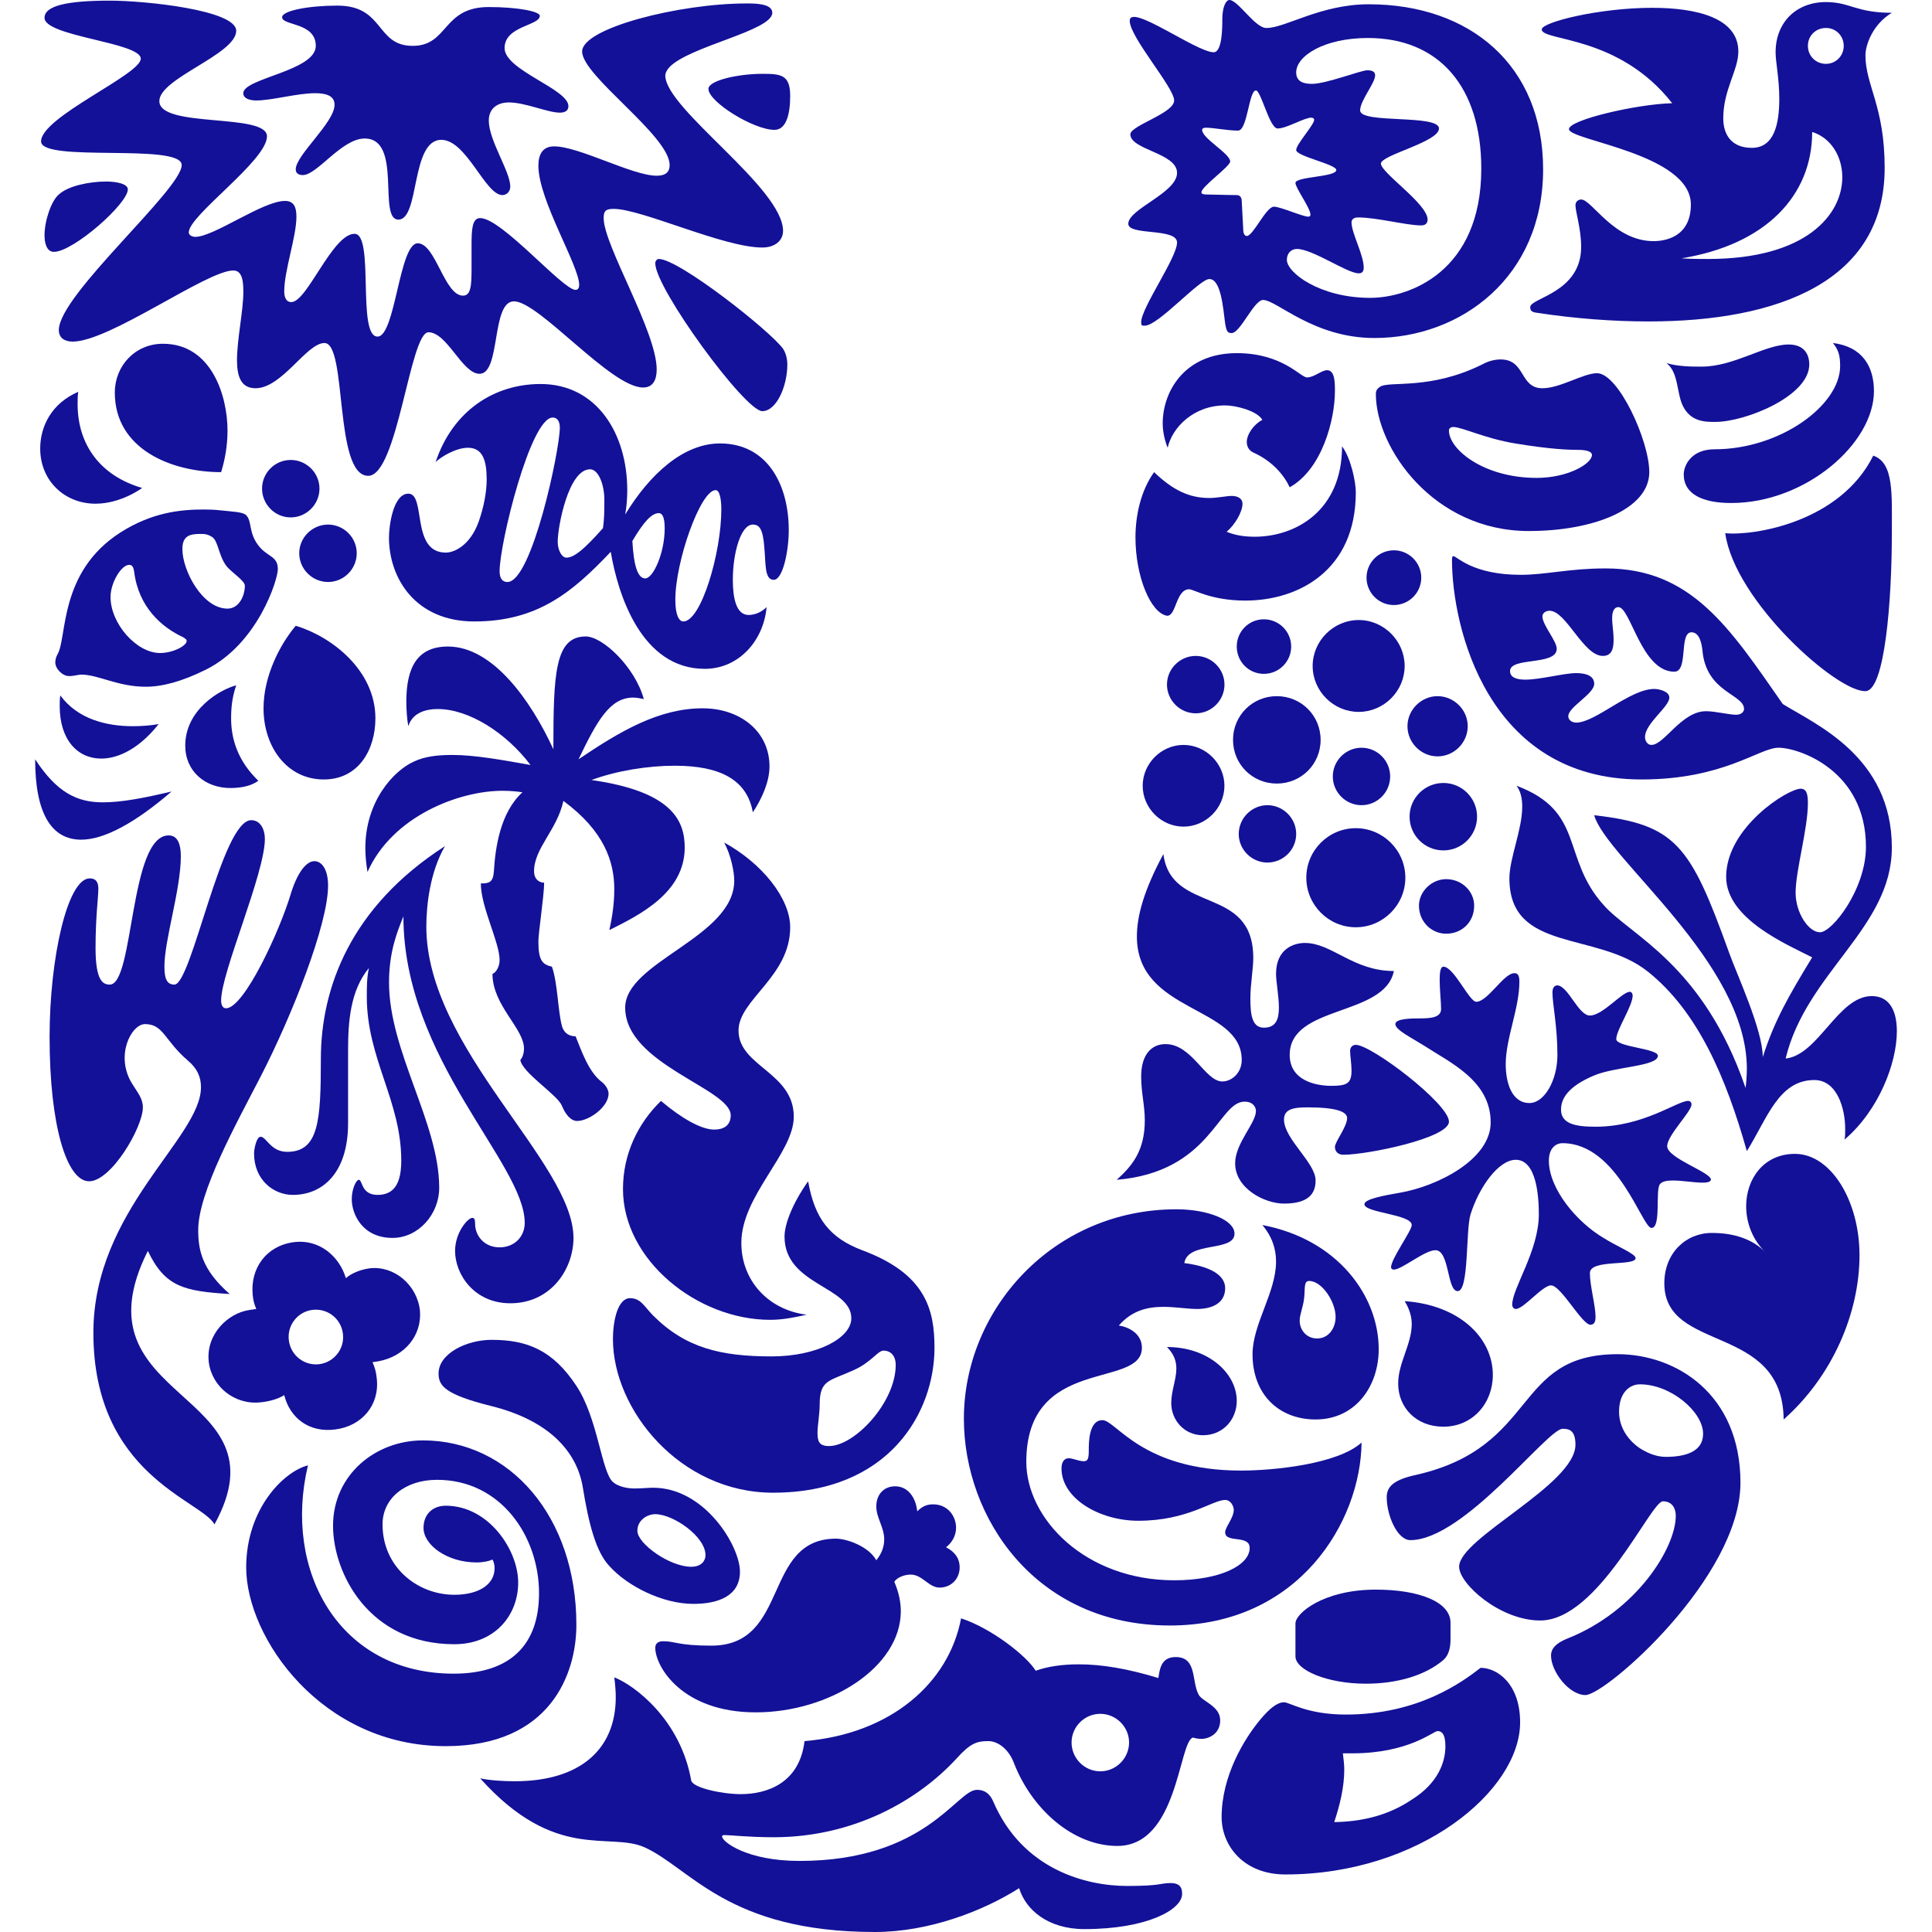
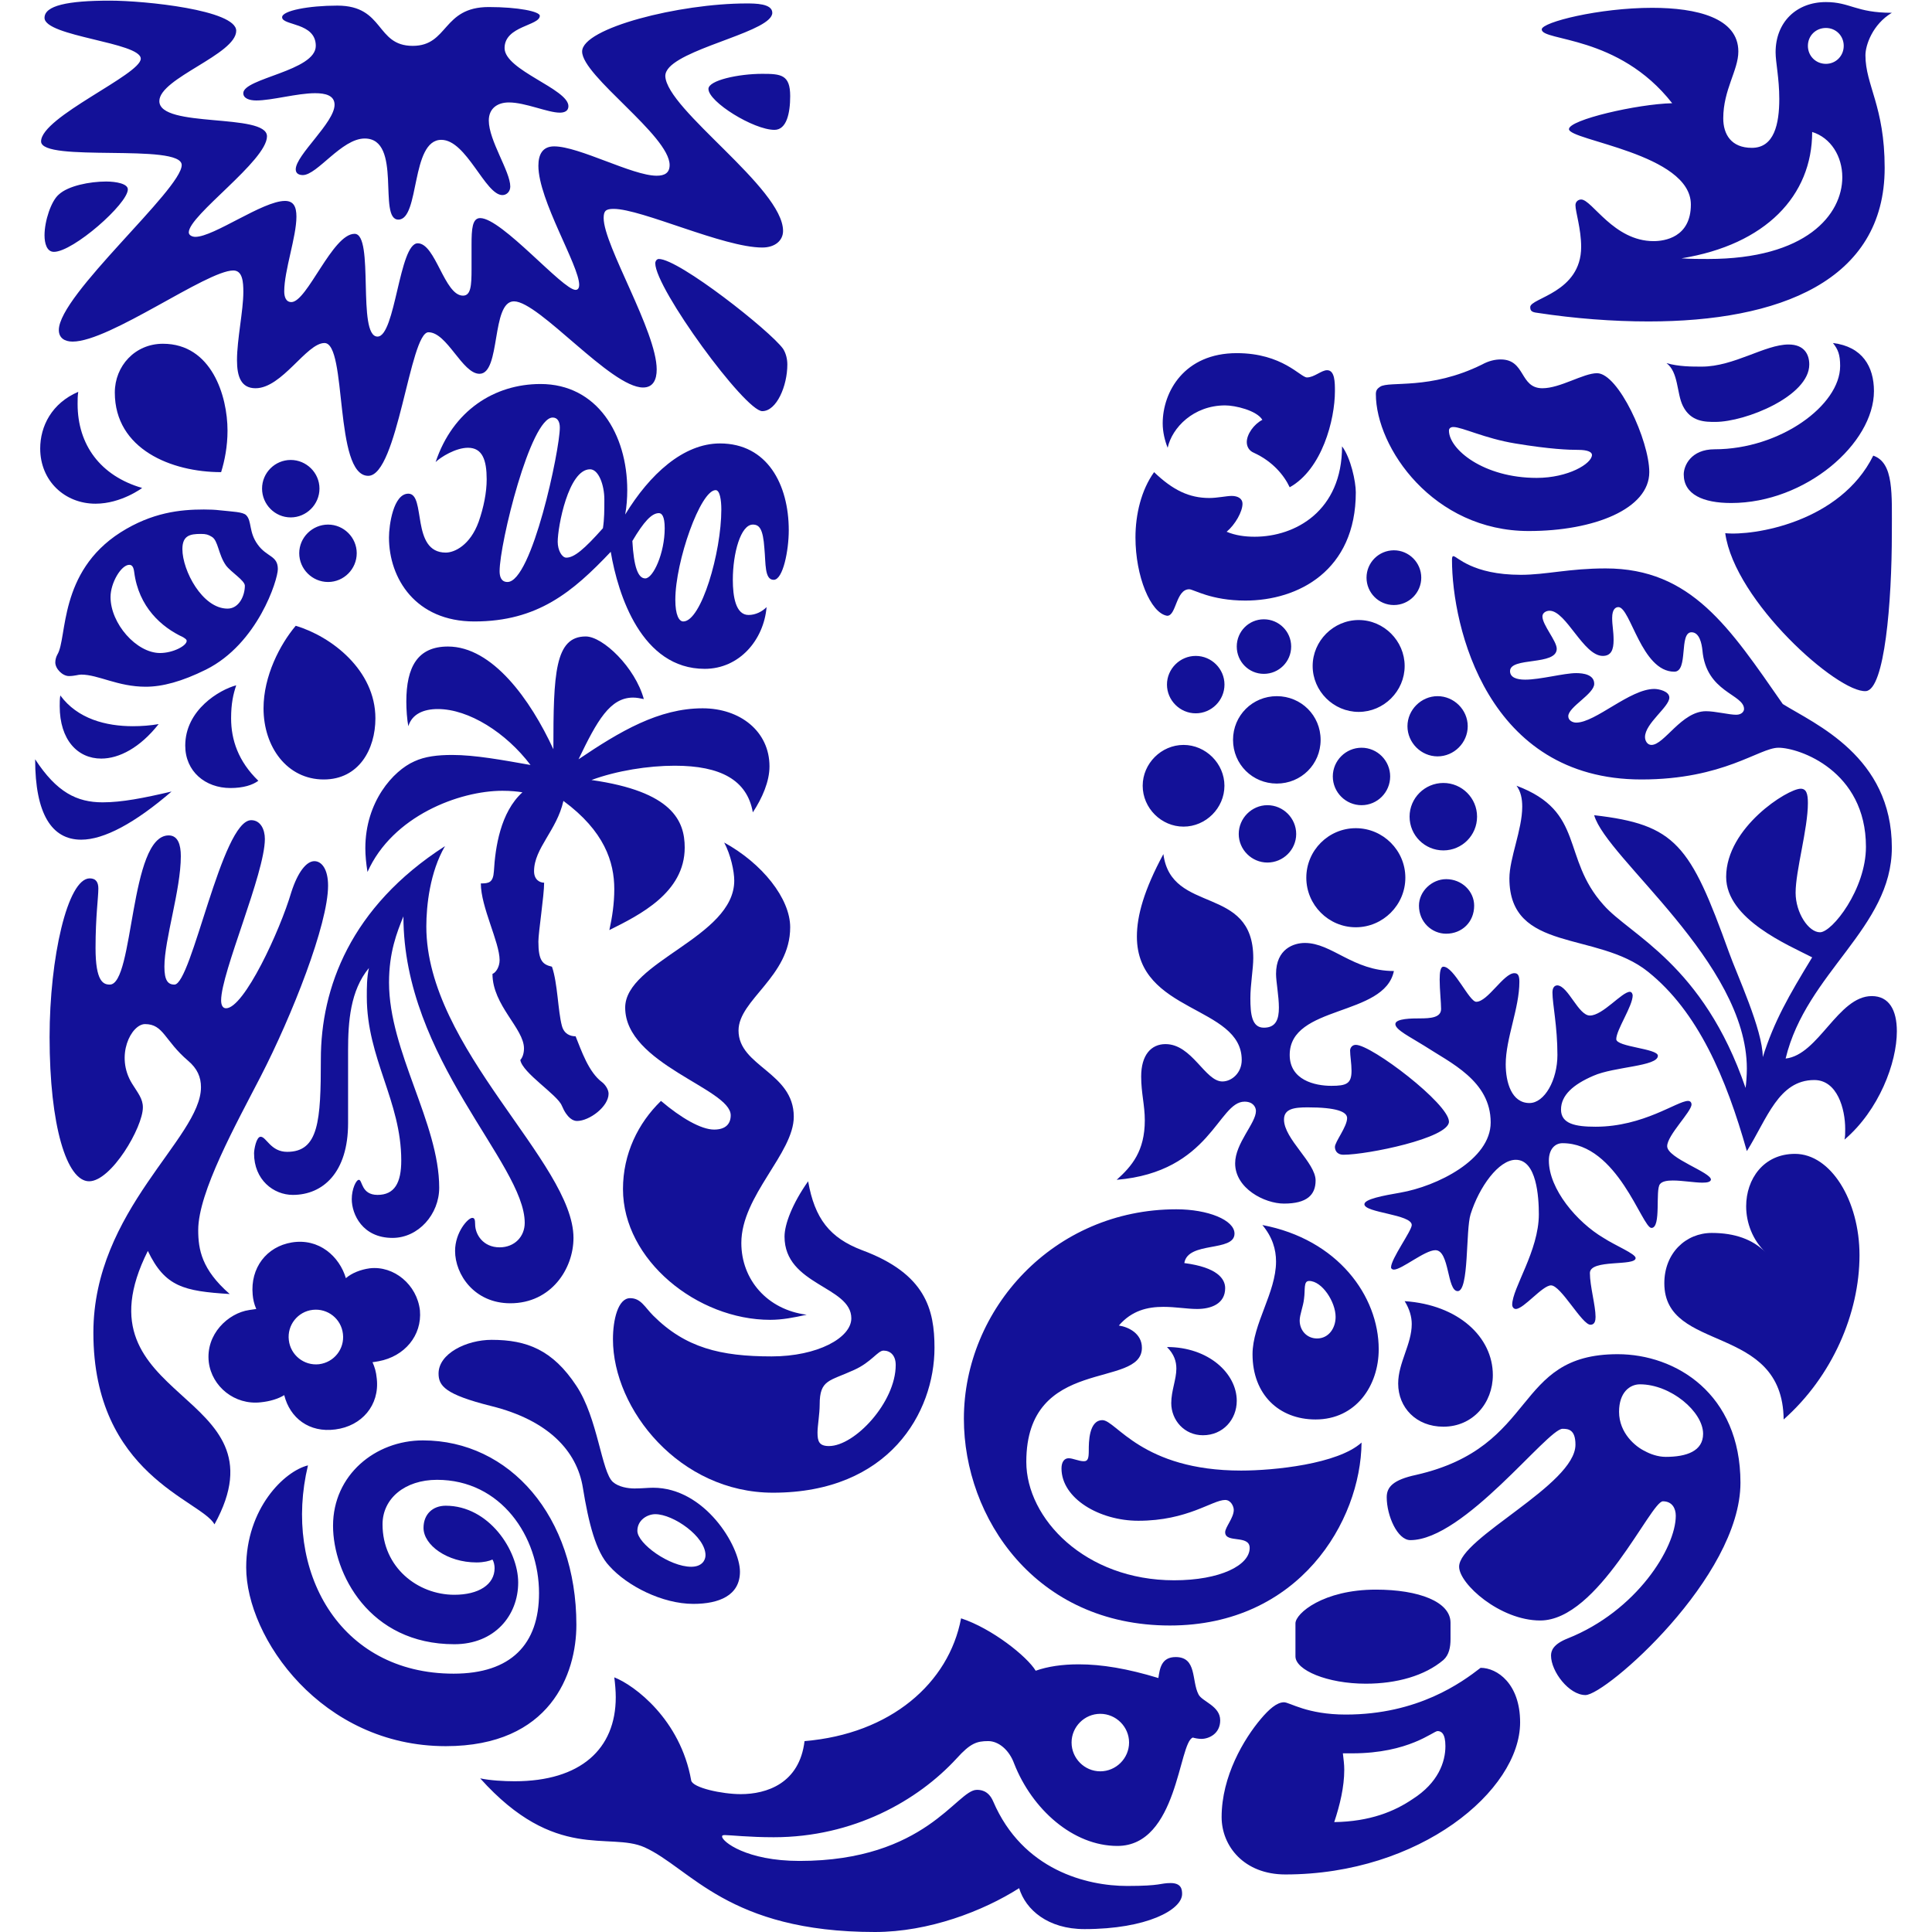
<svg xmlns="http://www.w3.org/2000/svg" width="42" height="42" viewBox="0 0 42 42" fill="none">
  <g id="Group">
    <path id="Vector" d="M37.505 11.591C37.71 13.072 39.957 15.07 40.564 15.024C40.971 14.988 41.127 13.09 41.127 11.591C41.127 10.732 41.174 10.062 40.723 9.905C40.003 11.358 38.116 11.653 37.505 11.591ZM37.634 10.935C39.254 10.935 40.738 9.64 40.738 8.502C40.738 7.97 40.486 7.535 39.847 7.457C39.957 7.597 40.003 7.706 40.003 7.957C40.003 8.813 38.694 9.767 37.274 9.767C36.758 9.767 36.603 10.126 36.603 10.313C36.603 10.749 37.024 10.935 37.634 10.935ZM37.288 9.172C37.071 9.172 36.758 9.172 36.586 8.828C36.446 8.548 36.493 8.094 36.228 7.894C36.493 7.97 36.772 7.97 36.994 7.97C37.697 7.97 38.367 7.489 38.882 7.489C39.224 7.489 39.332 7.706 39.332 7.924C39.332 8.611 37.948 9.172 37.288 9.172ZM2.387 21.404C2.917 21.404 2.81 18.161 3.667 18.161C3.868 18.161 3.931 18.363 3.931 18.611C3.931 19.346 3.574 20.423 3.574 21.015C3.574 21.312 3.649 21.404 3.792 21.404C4.167 21.404 4.822 17.83 5.461 17.83C5.666 17.83 5.758 18.036 5.758 18.238C5.758 18.988 4.807 21.141 4.807 21.747C4.807 21.84 4.836 21.919 4.914 21.919C5.305 21.919 6.086 20.236 6.334 19.392C6.475 18.956 6.662 18.721 6.835 18.721C6.991 18.721 7.132 18.892 7.132 19.253C7.132 20.094 6.349 22.077 5.666 23.403C5.135 24.432 4.309 25.916 4.309 26.74C4.309 27.162 4.384 27.6 4.994 28.131C3.995 28.068 3.588 27.975 3.214 27.194C1.546 30.516 6.288 30.188 4.663 33.138C4.369 32.608 2.03 32.063 2.03 28.972C2.03 26.303 4.369 24.742 4.369 23.635C4.369 23.417 4.291 23.231 4.089 23.06C3.574 22.621 3.557 22.263 3.153 22.263C2.855 22.263 2.496 22.951 2.871 23.557C2.997 23.76 3.106 23.884 3.106 24.073C3.106 24.509 2.418 25.68 1.937 25.68C1.452 25.68 1.078 24.478 1.078 22.544C1.078 20.826 1.467 19.095 1.951 19.095C2.092 19.095 2.138 19.188 2.138 19.315C2.138 19.517 2.077 19.921 2.077 20.609C2.077 21.343 2.248 21.404 2.387 21.404Z" fill="#131198" />
    <path id="Vector_2" d="M6.366 25.976C7.021 25.976 7.567 25.489 7.567 24.416V22.825C7.567 22.217 7.614 21.533 8.02 21.044C7.974 21.249 7.974 21.467 7.974 21.669C7.974 23.012 8.723 23.933 8.723 25.228C8.723 25.71 8.58 25.976 8.207 25.976C7.85 25.976 7.88 25.648 7.802 25.648C7.741 25.648 7.647 25.849 7.647 26.068C7.647 26.397 7.88 26.911 8.533 26.911C9.096 26.911 9.548 26.397 9.548 25.82C9.548 24.416 8.457 22.857 8.457 21.358C8.457 20.702 8.629 20.267 8.77 19.921C8.77 23.026 11.407 25.29 11.407 26.584C11.407 26.882 11.187 27.116 10.861 27.116C10.499 27.116 10.329 26.832 10.329 26.615C10.329 26.507 10.312 26.476 10.266 26.476C10.173 26.476 9.893 26.789 9.893 27.194C9.893 27.707 10.312 28.332 11.094 28.332C11.983 28.332 12.467 27.582 12.467 26.911C12.467 25.275 9.268 22.792 9.268 20.142C9.268 19.688 9.346 18.956 9.674 18.394C7.614 19.719 6.975 21.483 6.975 23.026C6.975 24.369 6.928 25.04 6.242 25.04C5.884 25.04 5.79 24.712 5.666 24.712C5.571 24.712 5.523 24.992 5.523 25.072C5.522 25.648 5.946 25.976 6.366 25.976ZM33.406 10.389C34.093 10.389 34.608 10.078 34.608 9.889C34.608 9.827 34.514 9.78 34.312 9.78C34.108 9.78 33.703 9.767 32.937 9.64C32.28 9.532 31.781 9.283 31.595 9.283C31.533 9.283 31.499 9.314 31.499 9.361C31.499 9.767 32.25 10.389 33.406 10.389ZM30.003 8.407C30.203 8.275 31.082 8.487 32.219 7.924C32.361 7.846 32.499 7.814 32.623 7.814C33.17 7.814 33.03 8.44 33.531 8.44C33.919 8.44 34.421 8.113 34.718 8.113C35.182 8.113 35.854 9.579 35.854 10.264C35.854 11.061 34.657 11.544 33.233 11.544C31.16 11.544 29.91 9.734 29.91 8.565C29.91 8.471 29.957 8.44 30.003 8.407ZM6.695 31.856C6.179 31.983 5.352 32.792 5.352 34.074C5.352 35.603 6.991 37.96 9.69 37.96C11.968 37.96 12.53 36.384 12.53 35.322C12.53 32.965 11.078 31.313 9.193 31.313C8.161 31.313 7.24 32.063 7.24 33.169C7.24 34.199 8.02 35.744 9.877 35.744C10.752 35.744 11.265 35.12 11.265 34.403C11.265 33.699 10.626 32.733 9.69 32.733C9.407 32.733 9.207 32.918 9.207 33.215C9.207 33.588 9.721 33.966 10.36 33.966C10.516 33.966 10.641 33.934 10.706 33.903C10.736 33.95 10.752 34.028 10.752 34.09C10.752 34.447 10.406 34.669 9.877 34.669C9.081 34.669 8.316 34.074 8.316 33.138C8.316 32.577 8.801 32.17 9.501 32.17C10.891 32.17 11.718 33.403 11.718 34.634C11.718 35.744 11.109 36.384 9.862 36.384C7.364 36.384 6.148 34.136 6.695 31.856ZM23.295 37.881C23.295 38.224 23.576 38.507 23.919 38.507C24.262 38.507 24.545 38.224 24.545 37.881C24.545 37.539 24.262 37.257 23.919 37.257C23.576 37.257 23.295 37.539 23.295 37.881ZM24.503 40.999C25.253 40.999 25.213 40.936 25.448 40.936C25.683 40.936 25.698 41.077 25.698 41.173C25.698 41.515 24.933 41.937 23.576 41.937C22.779 41.937 22.297 41.515 22.155 41.047C21.374 41.545 20.191 42 19.02 42C15.822 42 15.011 40.61 14.012 40.159C13.246 39.816 12.076 40.486 10.439 38.66C10.655 38.706 10.954 38.723 11.187 38.723C12.623 38.723 13.386 38.021 13.386 36.896C13.386 36.759 13.372 36.602 13.354 36.464C13.793 36.635 14.792 37.381 15.026 38.706C15.057 38.865 15.698 39.003 16.102 39.003C16.665 39.003 17.38 38.772 17.49 37.85C19.363 37.695 20.628 36.588 20.893 35.181C21.562 35.4 22.326 36.008 22.515 36.32C22.779 36.227 23.092 36.181 23.451 36.181C23.951 36.181 24.51 36.274 25.182 36.479C25.213 36.274 25.245 36.023 25.559 36.023C26.024 36.023 25.9 36.54 26.055 36.836C26.133 36.991 26.526 37.084 26.526 37.398C26.526 37.695 26.274 37.802 26.118 37.802C26.055 37.802 25.977 37.787 25.931 37.773C25.621 37.88 25.605 40.129 24.291 40.129C23.326 40.129 22.435 39.331 22.046 38.337C21.937 38.037 21.704 37.85 21.484 37.85C21.234 37.85 21.095 37.897 20.799 38.224C19.955 39.144 18.554 39.94 16.819 39.94C16.289 39.94 15.868 39.893 15.759 39.893C15.698 39.893 15.698 39.907 15.698 39.926C15.698 40.033 16.227 40.455 17.38 40.455C20.127 40.455 20.799 38.91 21.234 38.91C21.3 38.91 21.484 38.91 21.591 39.161C22.233 40.657 23.63 40.999 24.503 40.999ZM33.968 31.061C33.64 31.061 31.827 33.481 30.66 33.481C30.379 33.481 30.146 32.951 30.146 32.548C30.146 32.326 30.286 32.17 30.784 32.063C33.468 31.452 32.874 29.439 35.167 29.439C36.43 29.439 37.836 30.299 37.836 32.233C37.836 34.292 34.905 36.849 34.467 36.849C34.108 36.849 33.718 36.336 33.718 35.991C33.718 35.885 33.764 35.744 34.078 35.619C35.573 35.025 36.43 33.651 36.43 32.951C36.43 32.792 36.352 32.637 36.15 32.637C35.885 32.637 34.75 35.228 33.483 35.228C32.609 35.228 31.72 34.432 31.72 34.059C31.72 33.433 34.249 32.279 34.249 31.406C34.249 31.075 34.093 31.061 33.968 31.061ZM35.651 30.094C35.432 30.094 35.197 30.267 35.197 30.691C35.197 31.156 35.557 31.452 35.761 31.547C35.87 31.608 36.041 31.671 36.212 31.671C36.663 31.671 37.024 31.547 37.024 31.169C37.024 30.691 36.322 30.094 35.651 30.094ZM6.505 12.026C6.505 12.372 6.79 12.652 7.132 12.652C7.473 12.652 7.755 12.372 7.755 12.026C7.755 11.684 7.473 11.404 7.132 11.404C6.79 11.404 6.505 11.684 6.505 12.026ZM5.697 10.621C5.697 10.966 5.977 11.248 6.32 11.248C6.662 11.248 6.945 10.966 6.945 10.621C6.945 10.279 6.662 9.999 6.32 9.999C5.977 9.999 5.697 10.279 5.697 10.621ZM5.135 14.898C4.776 14.993 4.027 15.43 4.027 16.209C4.027 16.77 4.463 17.131 5.009 17.131C5.289 17.131 5.493 17.066 5.616 16.973C5.181 16.553 5.024 16.084 5.024 15.616C5.024 15.288 5.072 15.087 5.135 14.898ZM1.311 15.118C1.298 15.197 1.298 15.274 1.298 15.352C1.298 16.084 1.687 16.491 2.201 16.491C2.59 16.491 3.044 16.255 3.449 15.741C3.277 15.772 3.075 15.787 2.888 15.787C2.309 15.787 1.687 15.631 1.311 15.118ZM0.764 16.506C0.764 17.692 1.124 18.254 1.765 18.254C2.262 18.254 2.934 17.893 3.73 17.207C3.121 17.349 2.652 17.442 2.231 17.442C1.671 17.442 1.233 17.224 0.764 16.506ZM4.807 10.264C4.885 10.013 4.946 9.703 4.946 9.361C4.946 8.611 4.602 7.473 3.542 7.473C2.934 7.473 2.496 7.957 2.496 8.533C2.496 9.767 3.73 10.264 4.807 10.264ZM3.479 14.196C2.966 14.196 2.403 13.556 2.403 12.979C2.403 12.668 2.636 12.279 2.81 12.279C2.871 12.279 2.903 12.325 2.917 12.434C3.014 13.198 3.513 13.636 3.98 13.852C4.027 13.884 4.058 13.899 4.058 13.933C4.058 14.039 3.761 14.196 3.479 14.196ZM4.914 12.294C5.024 12.44 5.323 12.62 5.323 12.733C5.323 12.951 5.196 13.231 4.946 13.231C4.4 13.231 3.965 12.403 3.965 11.937C3.965 11.638 4.135 11.607 4.369 11.607C4.479 11.607 4.527 11.622 4.602 11.668C4.744 11.746 4.744 12.057 4.914 12.294ZM1.248 14.228C1.219 14.281 1.203 14.34 1.202 14.4C1.202 14.54 1.36 14.697 1.498 14.697C1.623 14.697 1.701 14.665 1.765 14.665C2.138 14.665 2.558 14.929 3.168 14.929C3.525 14.929 3.949 14.819 4.479 14.556C5.603 13.994 6.04 12.605 6.04 12.372C6.04 12.074 5.8 12.114 5.603 11.839C5.404 11.567 5.479 11.329 5.352 11.2C5.28 11.127 5.056 11.124 4.776 11.093C4.68 11.081 4.556 11.076 4.432 11.076C3.917 11.076 3.305 11.14 2.62 11.574C1.268 12.438 1.467 13.867 1.248 14.228ZM6.429 13.604C6.086 14.01 5.729 14.697 5.729 15.398C5.729 16.239 6.242 16.945 7.038 16.945C7.802 16.945 8.161 16.288 8.161 15.616C8.161 14.571 7.208 13.836 6.429 13.604ZM3.09 10.608C3.09 10.608 2.636 10.95 2.077 10.95C1.406 10.95 0.874 10.453 0.874 9.75C0.874 9.267 1.124 8.766 1.701 8.518C1.687 8.611 1.687 8.689 1.687 8.783C1.687 9.672 2.185 10.345 3.09 10.608ZM30.597 15.787C30.597 16.148 30.897 16.443 31.251 16.443C31.608 16.443 31.907 16.148 31.907 15.787C31.907 15.43 31.608 15.134 31.251 15.134C30.897 15.134 30.597 15.43 30.597 15.787ZM30.643 17.753C30.643 18.161 30.974 18.487 31.378 18.487C31.781 18.487 32.11 18.161 32.11 17.753C32.11 17.349 31.781 17.021 31.378 17.021C30.974 17.021 30.643 17.349 30.643 17.753ZM28.398 19.081C28.398 19.672 28.88 20.158 29.474 20.158C30.066 20.158 30.551 19.672 30.551 19.081C30.551 18.487 30.066 18.004 29.474 18.004C28.881 18.004 28.398 18.487 28.398 19.081ZM28.974 16.879C28.974 17.224 29.256 17.504 29.599 17.504C29.942 17.504 30.221 17.224 30.221 16.879C30.221 16.536 29.942 16.255 29.599 16.255C29.256 16.255 28.974 16.536 28.974 16.879ZM26.929 18.13C26.929 18.472 27.213 18.751 27.552 18.751C27.896 18.751 28.178 18.472 28.178 18.13C28.178 17.787 27.896 17.504 27.552 17.504C27.213 17.504 26.929 17.787 26.929 18.13ZM28.536 14.478C28.536 15.024 28.989 15.476 29.537 15.476C30.084 15.476 30.536 15.024 30.536 14.478C30.536 13.933 30.084 13.479 29.537 13.479C28.989 13.479 28.536 13.933 28.536 14.478ZM29.707 12.558C29.707 12.885 29.972 13.153 30.302 13.153C30.629 13.153 30.897 12.885 30.897 12.558C30.897 12.231 30.629 11.963 30.302 11.963C29.972 11.964 29.707 12.231 29.707 12.558ZM26.886 14.055C26.886 14.384 27.148 14.649 27.475 14.649C27.802 14.649 28.069 14.384 28.069 14.055C28.069 13.728 27.802 13.463 27.475 13.463C27.148 13.463 26.886 13.728 26.886 14.055ZM26.805 16.084C26.805 16.616 27.229 17.034 27.756 17.034C28.286 17.034 28.709 16.616 28.709 16.084C28.709 15.554 28.286 15.134 27.756 15.134C27.229 15.134 26.805 15.554 26.805 16.084ZM24.841 17.081C24.841 17.567 25.245 17.97 25.729 17.97C26.213 17.97 26.618 17.567 26.618 17.081C26.618 16.599 26.212 16.194 25.729 16.194C25.245 16.194 24.841 16.599 24.841 17.081ZM25.369 14.882C25.369 15.225 25.652 15.507 25.994 15.507C26.338 15.507 26.619 15.225 26.619 14.882C26.619 14.54 26.338 14.259 25.994 14.259C25.652 14.259 25.369 14.54 25.369 14.882ZM30.847 19.688C30.847 19.377 31.128 19.112 31.438 19.112C31.781 19.112 32.047 19.377 32.047 19.688C32.047 20.046 31.781 20.298 31.438 20.298C31.128 20.298 30.847 20.046 30.847 19.688ZM31.251 37.632C31.328 37.632 31.422 37.677 31.422 37.96C31.422 38.302 31.267 38.756 30.707 39.112C30.315 39.378 29.785 39.599 29.005 39.611C29.129 39.237 29.223 38.847 29.223 38.473C29.223 38.348 29.208 38.254 29.193 38.116H29.396C30.629 38.116 31.16 37.632 31.251 37.632ZM31.378 36.087C31.502 35.977 31.533 35.806 31.533 35.634V35.276C31.533 34.822 30.847 34.557 29.91 34.557C28.77 34.557 28.162 35.073 28.162 35.291V36.008C28.162 36.305 28.85 36.602 29.692 36.602C30.364 36.602 30.974 36.429 31.378 36.087ZM32.187 36.257C31.781 36.571 30.831 37.273 29.255 37.273C28.412 37.273 28.037 37.006 27.913 37.006C27.756 37.006 27.584 37.162 27.412 37.365C27.041 37.803 26.557 38.615 26.557 39.502C26.557 40.129 27.041 40.749 27.943 40.749C30.865 40.749 33.046 38.926 33.046 37.443C33.046 36.602 32.547 36.257 32.187 36.257ZM32.733 23.137C32.733 23.527 32.859 23.979 33.249 23.979C33.577 23.979 33.857 23.48 33.857 22.933C33.857 22.311 33.749 21.824 33.749 21.577C33.749 21.467 33.796 21.421 33.857 21.421C34.093 21.436 34.312 22.077 34.563 22.077C34.843 22.077 35.26 21.561 35.432 21.561C35.479 21.561 35.493 21.622 35.493 21.639C35.493 21.872 35.136 22.388 35.136 22.59C35.136 22.761 36.041 22.792 36.041 22.951C36.041 23.185 35.092 23.185 34.638 23.387C34.202 23.574 33.935 23.809 33.935 24.121C33.935 24.432 34.249 24.494 34.686 24.494C35.73 24.494 36.461 23.933 36.697 23.933C36.744 23.933 36.772 23.965 36.772 24.01C36.772 24.167 36.243 24.68 36.243 24.917C36.243 25.181 37.213 25.489 37.194 25.648C37.181 25.694 37.118 25.71 37.009 25.71C36.838 25.71 36.573 25.663 36.367 25.663C36.243 25.663 36.135 25.68 36.087 25.741C35.979 25.866 36.12 26.694 35.901 26.694C35.697 26.694 35.167 24.852 33.968 24.852C33.796 24.852 33.671 24.992 33.671 25.228C33.671 25.849 34.28 26.569 34.859 26.911C35.121 27.081 35.557 27.256 35.557 27.349C35.557 27.535 34.563 27.365 34.563 27.675C34.563 27.959 34.686 28.381 34.686 28.628C34.686 28.706 34.67 28.799 34.576 28.799C34.39 28.799 33.935 27.943 33.718 27.943C33.531 27.943 33.125 28.456 32.952 28.456C32.905 28.456 32.874 28.41 32.874 28.364C32.874 28.003 33.453 27.194 33.453 26.397C33.453 26.023 33.406 25.213 32.952 25.213C32.579 25.213 32.156 25.803 31.969 26.397C31.86 26.74 31.939 28.068 31.689 28.068C31.453 28.068 31.515 27.178 31.204 27.178C30.974 27.178 30.473 27.6 30.302 27.6C30.271 27.6 30.24 27.582 30.24 27.551C30.24 27.365 30.69 26.756 30.69 26.631C30.69 26.397 29.661 26.366 29.661 26.179C29.661 26.068 30.066 25.992 30.442 25.927C31.236 25.789 32.406 25.213 32.406 24.401C32.406 23.495 31.533 23.106 30.957 22.731C30.66 22.544 30.334 22.388 30.334 22.263C30.334 22.139 30.707 22.139 30.865 22.139C31.098 22.139 31.328 22.123 31.328 21.934C31.328 21.794 31.297 21.513 31.297 21.296C31.297 21.141 31.314 21.015 31.378 21.015C31.608 21.015 31.939 21.778 32.093 21.778C32.342 21.778 32.689 21.156 32.92 21.156C32.998 21.156 33.03 21.204 33.03 21.343C33.03 21.919 32.733 22.574 32.733 23.137ZM25.291 18.567C25.462 19.891 27.245 19.222 27.245 20.826C27.245 21.06 27.182 21.404 27.182 21.7C27.182 22.046 27.213 22.341 27.475 22.341C27.74 22.341 27.802 22.155 27.802 21.905C27.802 21.654 27.74 21.343 27.74 21.172C27.74 20.624 28.13 20.499 28.366 20.499C28.957 20.499 29.412 21.109 30.302 21.109C30.098 22.108 28.037 21.84 28.037 22.933C28.037 23.48 28.583 23.605 28.942 23.605C29.272 23.605 29.381 23.558 29.381 23.278C29.381 23.122 29.35 22.951 29.35 22.838C29.35 22.778 29.396 22.714 29.474 22.714C29.816 22.714 31.499 23.995 31.499 24.384C31.499 24.742 29.723 25.103 29.208 25.103C29.05 25.103 29.02 24.992 29.02 24.933C29.02 24.822 29.285 24.494 29.285 24.306C29.285 24.167 29.05 24.073 28.427 24.073C28.13 24.073 27.913 24.105 27.913 24.338C27.913 24.761 28.6 25.275 28.6 25.663C28.6 25.976 28.412 26.165 27.913 26.165C27.489 26.165 26.851 25.835 26.851 25.29C26.851 24.852 27.303 24.417 27.303 24.152C27.303 24.073 27.245 23.949 27.055 23.949C26.479 23.949 26.322 25.477 24.276 25.648C24.605 25.352 24.887 25.024 24.887 24.354C24.887 24.026 24.808 23.76 24.808 23.403C24.808 22.933 25.026 22.698 25.337 22.698C25.916 22.698 26.196 23.51 26.573 23.51C26.776 23.51 26.994 23.325 26.994 23.043C26.994 21.856 24.715 22.029 24.715 20.36C24.715 19.906 24.871 19.346 25.291 18.567Z" fill="#131198" />
    <path id="Vector_3" d="M28.254 28.706C28.254 28.926 28.412 29.097 28.632 29.097C28.881 29.097 29.035 28.877 29.035 28.628C29.035 28.302 28.74 27.847 28.459 27.847C28.332 27.847 28.378 28.035 28.348 28.238C28.332 28.395 28.254 28.581 28.254 28.706ZM27.443 26.631C29.083 26.942 29.972 28.176 29.972 29.331C29.972 30.127 29.474 30.858 28.6 30.858C27.802 30.858 27.229 30.314 27.229 29.44C27.229 28.784 27.74 28.099 27.74 27.425C27.74 27.162 27.663 26.895 27.443 26.631ZM25.369 29.283C25.525 29.44 25.573 29.594 25.573 29.753C25.573 29.986 25.462 30.236 25.462 30.502C25.462 30.873 25.746 31.201 26.15 31.201C26.588 31.201 26.886 30.858 26.886 30.453C26.886 29.859 26.274 29.283 25.369 29.283ZM30.536 28.286C30.643 28.457 30.69 28.628 30.69 28.784C30.69 29.222 30.395 29.627 30.395 30.077C30.395 30.596 30.784 31.015 31.378 31.015C32.017 31.015 32.453 30.502 32.453 29.892C32.453 29.066 31.703 28.364 30.536 28.286ZM25.746 27.458C26.464 27.551 26.634 27.802 26.634 28.003C26.634 28.348 26.322 28.456 26.024 28.456C25.807 28.456 25.559 28.41 25.291 28.41C24.948 28.41 24.605 28.488 24.323 28.816C24.528 28.846 24.824 28.986 24.824 29.3C24.824 30.205 22.311 29.456 22.311 31.779C22.311 33.012 23.59 34.354 25.525 34.354C26.526 34.354 27.167 34.028 27.167 33.651C27.167 33.355 26.634 33.557 26.634 33.309C26.634 33.2 26.821 32.997 26.821 32.824C26.821 32.749 26.759 32.608 26.634 32.608C26.355 32.608 25.822 33.06 24.746 33.06C23.904 33.06 23.076 32.577 23.076 31.922C23.076 31.78 23.139 31.701 23.231 31.701C23.326 31.701 23.451 31.766 23.562 31.766C23.652 31.766 23.669 31.701 23.669 31.53C23.669 31.36 23.669 30.873 23.966 30.873C24.262 30.873 24.824 31.969 26.98 31.969C27.695 31.969 29.083 31.828 29.599 31.36C29.583 33.072 28.24 35.337 25.432 35.337C22.515 35.337 20.954 32.997 20.954 30.843C20.954 28.456 22.904 26.289 25.573 26.289C26.257 26.289 26.837 26.521 26.837 26.818C26.837 27.225 25.822 26.976 25.746 27.458ZM15.651 9.64C16.679 9.64 17.147 10.531 17.147 11.528C17.147 11.963 17.023 12.605 16.819 12.605C16.617 12.605 16.649 12.247 16.617 11.918C16.588 11.498 16.508 11.404 16.366 11.404C16.102 11.404 15.931 12.026 15.931 12.605C15.931 12.965 15.992 13.369 16.273 13.369C16.429 13.369 16.571 13.293 16.665 13.198C16.603 13.916 16.07 14.54 15.32 14.54C13.949 14.54 13.435 12.935 13.277 11.996C12.45 12.869 11.688 13.51 10.312 13.51C9.034 13.51 8.456 12.574 8.456 11.684C8.456 11.418 8.551 10.732 8.877 10.732C9.268 10.732 8.926 12.013 9.691 12.013C9.878 12.013 10.22 11.856 10.406 11.342C10.516 11.028 10.58 10.702 10.58 10.421C10.58 9.999 10.487 9.734 10.173 9.734C9.908 9.734 9.58 9.936 9.47 10.045C9.845 8.922 10.752 8.348 11.75 8.348C12.982 8.348 13.636 9.439 13.636 10.655C13.636 10.826 13.623 11.015 13.591 11.185C14.121 10.313 14.854 9.64 15.651 9.64ZM14.45 11.483C14.45 11.217 14.385 11.155 14.323 11.155C14.167 11.155 13.995 11.342 13.747 11.761C13.778 12.325 13.871 12.574 14.027 12.574C14.199 12.574 14.45 12.026 14.45 11.483ZM12.311 12.123C12.484 12.123 12.703 11.937 13.107 11.483C13.138 11.28 13.138 11.093 13.138 10.856C13.138 10.546 13.014 10.202 12.827 10.202C12.357 10.202 12.124 11.451 12.124 11.778C12.124 11.964 12.217 12.123 12.311 12.123ZM14.854 13.51C15.244 13.51 15.681 12.013 15.681 11.076C15.681 10.872 15.65 10.655 15.557 10.655C15.228 10.655 14.681 12.201 14.681 13.04C14.681 13.369 14.761 13.51 14.854 13.51ZM11.032 12.652C11.563 12.652 12.17 9.781 12.17 9.296C12.17 9.172 12.124 9.077 12.015 9.077C11.533 9.077 10.861 11.809 10.861 12.418C10.861 12.527 10.891 12.652 11.032 12.652Z" fill="#131198" />
    <path id="Vector_4" d="M12.733 13.836C12.061 13.836 12.03 14.649 12.03 16.288C11.533 15.211 10.706 14.055 9.738 14.055C9.081 14.055 8.833 14.495 8.833 15.255C8.833 15.414 8.848 15.647 8.877 15.787C8.957 15.523 9.207 15.414 9.518 15.414C10.19 15.414 11.001 15.927 11.533 16.63C10.922 16.522 10.329 16.412 9.831 16.412C9.518 16.412 9.237 16.443 9.004 16.553C8.551 16.754 7.942 17.426 7.942 18.44C7.942 18.596 7.959 18.77 7.989 18.956C8.533 17.737 9.986 17.191 10.922 17.191C11.109 17.191 11.25 17.207 11.357 17.224C10.877 17.66 10.767 18.425 10.737 18.939C10.721 19.189 10.626 19.205 10.453 19.205C10.453 19.719 10.861 20.484 10.861 20.872C10.861 21.015 10.784 21.141 10.706 21.172C10.706 21.856 11.391 22.357 11.391 22.792C11.391 22.902 11.357 22.995 11.311 23.043C11.357 23.325 12.114 23.796 12.212 24.033C12.333 24.32 12.467 24.369 12.544 24.369C12.812 24.369 13.23 24.058 13.23 23.776C13.23 23.682 13.152 23.574 13.09 23.527C12.795 23.309 12.639 22.838 12.513 22.528C12.403 22.528 12.264 22.484 12.215 22.3C12.128 21.976 12.124 21.374 11.999 21.015C11.798 20.968 11.704 20.891 11.704 20.469C11.704 20.267 11.829 19.47 11.829 19.189C11.735 19.189 11.61 19.126 11.61 18.939C11.61 18.441 12.107 18.048 12.248 17.411C13.138 18.067 13.354 18.737 13.354 19.329C13.354 19.641 13.309 19.939 13.247 20.219C13.902 19.892 14.885 19.408 14.885 18.425C14.885 17.847 14.619 17.207 12.858 16.957C13.403 16.755 14.089 16.646 14.668 16.646C15.665 16.646 16.242 16.957 16.366 17.66C16.571 17.349 16.728 16.989 16.728 16.661C16.728 15.896 16.086 15.398 15.275 15.398C14.323 15.398 13.481 15.896 12.577 16.506C12.982 15.663 13.262 15.165 13.763 15.165C13.841 15.165 13.919 15.181 13.996 15.197C13.808 14.509 13.107 13.836 12.733 13.836ZM39.021 25.084C39.801 25.084 40.424 26.102 40.424 27.287C40.424 28.55 39.831 29.924 38.775 30.858C38.756 28.755 36.181 29.424 36.181 27.897C36.181 27.24 36.649 26.803 37.213 26.803C37.711 26.803 38.102 26.942 38.383 27.225C38.102 26.961 37.96 26.584 37.96 26.224C37.96 25.632 38.337 25.084 39.021 25.084ZM27.443 9.127C27.319 8.922 26.851 8.813 26.634 8.813C25.946 8.813 25.48 9.296 25.384 9.734C25.322 9.579 25.276 9.389 25.276 9.204C25.276 8.518 25.746 7.677 26.886 7.677C27.882 7.677 28.271 8.205 28.412 8.205C28.57 8.205 28.726 8.048 28.85 8.048C29.02 8.048 29.02 8.316 29.02 8.502C29.02 9.127 28.74 10.202 28.037 10.593C27.913 10.328 27.663 10.029 27.26 9.844C27.148 9.798 27.104 9.703 27.104 9.61C27.104 9.439 27.26 9.22 27.443 9.127ZM25.089 10.264C25.497 10.656 25.853 10.826 26.29 10.826C26.464 10.826 26.666 10.781 26.776 10.781C26.914 10.781 27.011 10.842 27.011 10.95C27.011 11.124 26.852 11.404 26.666 11.56C26.852 11.638 27.055 11.668 27.275 11.668C28.162 11.668 29.175 11.106 29.175 9.703C29.364 9.952 29.474 10.469 29.474 10.702C29.474 12.403 28.224 13.056 27.073 13.056C26.322 13.056 25.947 12.81 25.853 12.81C25.559 12.81 25.573 13.4 25.369 13.386C25.011 13.324 24.684 12.527 24.684 11.684C24.684 11.185 24.808 10.656 25.089 10.264ZM11.735 0.343C11.735 0.25 11.265 0.153 10.626 0.153C9.611 0.153 9.753 0.997 8.972 0.997C8.161 0.997 8.363 0.122 7.334 0.122C6.71 0.122 6.133 0.232 6.133 0.375C6.133 0.561 6.865 0.483 6.865 0.997C6.865 1.544 5.289 1.699 5.289 2.026C5.289 2.135 5.414 2.184 5.571 2.184C5.914 2.184 6.459 2.026 6.851 2.026C7.069 2.026 7.273 2.072 7.273 2.277C7.273 2.666 6.429 3.37 6.429 3.682C6.429 3.776 6.505 3.806 6.583 3.806C6.897 3.806 7.427 3.011 7.928 3.011C8.755 3.011 8.207 4.774 8.66 4.774C9.129 4.774 8.926 3.04 9.594 3.04C10.142 3.04 10.548 4.241 10.922 4.241C11.015 4.241 11.093 4.164 11.093 4.055C11.093 3.727 10.626 3.056 10.626 2.62C10.626 2.356 10.815 2.227 11.063 2.227C11.421 2.227 11.907 2.449 12.17 2.449C12.264 2.449 12.357 2.418 12.357 2.308C12.357 1.933 10.969 1.528 10.969 1.045C10.969 0.561 11.735 0.561 11.735 0.343ZM15.401 1.933C15.401 2.215 16.383 2.823 16.836 2.823C17.099 2.823 17.178 2.464 17.178 2.088C17.178 1.622 16.976 1.605 16.571 1.605C16.055 1.605 15.401 1.746 15.401 1.933ZM17.023 5.02C17.023 4.087 14.491 2.385 14.463 1.653C14.463 1.584 14.498 1.519 14.553 1.46C14.988 1.003 16.789 0.669 16.789 0.278C16.789 0.075 16.413 0.075 16.227 0.075C14.776 0.075 12.655 0.608 12.655 1.12C12.655 1.653 14.557 2.949 14.557 3.588C14.557 3.758 14.45 3.82 14.276 3.82C13.747 3.82 12.591 3.182 12.046 3.182C11.798 3.182 11.704 3.354 11.704 3.603C11.704 4.352 12.591 5.773 12.591 6.193C12.591 6.238 12.577 6.302 12.513 6.302C12.233 6.302 10.908 4.741 10.439 4.741C10.267 4.741 10.251 4.977 10.251 5.319V5.849C10.251 6.209 10.236 6.427 10.065 6.427C9.66 6.427 9.47 5.289 9.081 5.289C8.677 5.289 8.596 7.317 8.207 7.317C7.755 7.317 8.145 5.083 7.708 5.083C7.227 5.083 6.677 6.567 6.334 6.567C6.21 6.567 6.179 6.443 6.179 6.334C6.179 5.88 6.444 5.149 6.444 4.71C6.444 4.493 6.382 4.368 6.195 4.368C5.711 4.368 4.651 5.149 4.246 5.149C4.182 5.149 4.104 5.116 4.104 5.052C4.104 4.679 5.804 3.494 5.804 2.963C5.804 2.449 3.464 2.793 3.464 2.198C3.464 1.699 5.135 1.183 5.135 0.669C5.135 0.218 3.153 0.014 2.388 0.014C1.467 0.014 0.968 0.122 0.968 0.388C0.968 0.795 3.06 0.919 3.06 1.276C3.06 1.622 0.893 2.542 0.893 3.074C0.893 3.541 3.95 3.103 3.95 3.588C3.95 4.117 1.279 6.411 1.279 7.174C1.279 7.348 1.406 7.426 1.579 7.426C2.388 7.426 4.493 5.88 5.072 5.88C5.274 5.88 5.29 6.132 5.29 6.346C5.29 6.754 5.152 7.378 5.152 7.831C5.152 8.189 5.242 8.44 5.555 8.44C6.133 8.44 6.662 7.457 7.054 7.457C7.553 7.457 7.256 10.344 8.005 10.344C8.644 10.344 8.911 7.223 9.314 7.223C9.721 7.223 10.049 8.126 10.424 8.126C10.892 8.126 10.674 6.551 11.173 6.551C11.719 6.551 13.277 8.424 13.98 8.424C14.199 8.424 14.276 8.253 14.276 8.032C14.276 7.206 13.123 5.335 13.123 4.741C13.123 4.585 13.169 4.541 13.34 4.541C13.95 4.541 15.729 5.381 16.571 5.381C16.851 5.381 17.023 5.227 17.023 5.02ZM2.779 4.117C2.779 4.43 1.591 5.475 1.172 5.475C1.017 5.475 0.968 5.289 0.968 5.116C0.968 4.803 1.112 4.368 1.279 4.228C1.482 4.039 1.951 3.946 2.309 3.946C2.527 3.947 2.779 3.994 2.779 4.117ZM14.245 5.724C14.245 6.271 16.196 8.938 16.571 8.938C16.882 8.938 17.116 8.392 17.116 7.924C17.116 7.801 17.084 7.677 17.023 7.582C16.742 7.191 14.761 5.63 14.323 5.63C14.276 5.63 14.245 5.679 14.245 5.724ZM39.302 0.997C39.302 1.215 39.472 1.388 39.694 1.388C39.911 1.388 40.081 1.215 40.081 0.997C40.081 0.778 39.911 0.608 39.694 0.608C39.472 0.608 39.302 0.778 39.302 0.997ZM36.758 4.446C36.758 3.339 34.108 3.055 34.108 2.807C34.108 2.604 35.589 2.262 36.352 2.244C35.182 0.749 33.516 0.903 33.516 0.639C33.516 0.483 34.764 0.17 35.917 0.17C36.884 0.17 37.79 0.388 37.79 1.12C37.79 1.528 37.462 1.95 37.462 2.573C37.462 2.919 37.634 3.214 38.084 3.214C38.569 3.214 38.68 2.697 38.68 2.15C38.68 1.699 38.6 1.357 38.6 1.137C38.6 0.483 39.051 0.045 39.694 0.045C40.222 0.045 40.346 0.278 41.127 0.278C40.707 0.53 40.553 0.983 40.553 1.201C40.553 1.855 40.971 2.308 40.971 3.65C40.971 6.114 38.663 6.988 35.839 6.988C35.061 6.988 34.234 6.925 33.422 6.801C33.295 6.787 33.266 6.754 33.266 6.676C33.266 6.475 34.373 6.365 34.373 5.367C34.373 4.977 34.249 4.602 34.249 4.461C34.249 4.382 34.312 4.337 34.373 4.337C34.608 4.337 35.078 5.242 35.948 5.242C36.181 5.242 36.758 5.164 36.758 4.446ZM39.395 2.869C39.395 4.256 38.383 5.319 36.554 5.616C36.758 5.63 36.946 5.63 37.133 5.63C39.267 5.63 40.05 4.665 40.05 3.852C40.05 3.399 39.801 2.994 39.395 2.869ZM38.321 22.981C38.569 22.199 38.882 21.654 39.395 20.812C38.882 20.547 37.525 19.985 37.525 19.063C37.525 17.988 38.865 17.146 39.145 17.146C39.267 17.146 39.302 17.252 39.302 17.458C39.302 18.019 39.035 18.925 39.035 19.407C39.035 19.844 39.316 20.267 39.565 20.267C39.831 20.267 40.564 19.329 40.564 18.409C40.564 16.754 39.112 16.255 38.663 16.255C38.243 16.255 37.479 16.945 35.683 16.945C32.329 16.945 31.565 13.619 31.565 12.17C31.565 12.107 31.577 12.09 31.595 12.09C31.672 12.09 32 12.496 33.061 12.496C33.609 12.496 34.108 12.357 34.905 12.357C36.772 12.357 37.603 13.649 38.756 15.305C39.456 15.741 41.127 16.443 41.127 18.425C41.127 20.174 39.267 21.141 38.818 23.012C39.535 22.933 39.957 21.654 40.691 21.654C41.064 21.654 41.236 21.953 41.236 22.42C41.236 23.106 40.847 24.136 40.098 24.774C40.113 24.712 40.113 24.634 40.113 24.541C40.113 24.105 39.94 23.479 39.441 23.479C38.663 23.479 38.415 24.322 37.975 25.024C37.525 23.433 36.916 21.996 35.824 21.123C34.718 20.236 32.813 20.717 32.813 19.095C32.813 18.659 33.092 18.036 33.092 17.536C33.092 17.363 33.061 17.207 32.968 17.081C34.467 17.644 33.935 18.643 34.859 19.672C35.431 20.329 37.024 20.954 37.947 23.651C37.96 23.574 37.975 23.371 37.975 23.231C37.975 20.92 34.921 18.659 34.656 17.722C36.43 17.925 36.744 18.363 37.586 20.702C37.758 21.186 38.321 22.388 38.321 22.981ZM37.914 15.414C37.914 15.087 37.087 15.057 37.009 14.135C36.994 13.994 36.946 13.745 36.772 13.745C36.493 13.745 36.711 14.602 36.398 14.602C35.683 14.602 35.447 13.198 35.182 13.198C35.121 13.198 35.047 13.245 35.047 13.432C35.047 13.604 35.078 13.712 35.078 13.916C35.078 14.118 35.029 14.259 34.843 14.259C34.421 14.259 34.047 13.277 33.686 13.277C33.609 13.277 33.531 13.324 33.531 13.4C33.531 13.588 33.842 13.933 33.842 14.104C33.842 14.478 32.827 14.275 32.827 14.589C32.827 14.726 32.968 14.775 33.156 14.775C33.484 14.775 33.998 14.633 34.265 14.633C34.421 14.633 34.657 14.665 34.657 14.866C34.657 15.087 34.093 15.368 34.093 15.57C34.093 15.663 34.188 15.709 34.265 15.709C34.686 15.709 35.432 14.977 35.963 14.977C36.057 14.977 36.29 15.025 36.29 15.165C36.29 15.368 35.761 15.725 35.761 16.023C35.761 16.098 35.807 16.194 35.901 16.194C36.181 16.194 36.555 15.461 37.087 15.461C37.288 15.461 37.587 15.538 37.743 15.538C37.867 15.538 37.914 15.461 37.914 15.414Z" fill="#131198" />
-     <path id="Vector_5" d="M26.29 6.066C26.54 6.066 26.588 6.676 26.634 7.034C26.666 7.223 26.696 7.24 26.776 7.24C26.964 7.24 27.26 6.521 27.458 6.521C27.756 6.521 28.552 7.348 29.879 7.348C31.764 7.348 33.546 6.02 33.546 3.682C33.546 1.418 31.954 0.093 29.755 0.093C28.709 0.093 27.943 0.608 27.537 0.608C27.291 0.623 26.914 -6.10352e-05 26.727 -6.10352e-05C26.65 -6.10352e-05 26.572 0.153 26.572 0.421C26.572 0.592 26.572 1.136 26.384 1.136C26.009 1.136 24.559 0.063 24.559 0.452C24.559 0.81 25.525 1.901 25.525 2.184C25.525 2.464 24.573 2.729 24.573 2.919C24.573 3.26 25.588 3.323 25.588 3.758C25.588 4.195 24.528 4.541 24.528 4.865C24.528 5.13 25.588 4.946 25.588 5.273C25.588 5.6 24.808 6.692 24.808 7.005C24.808 7.08 24.824 7.08 24.887 7.08C25.182 7.08 26.072 6.066 26.29 6.066ZM26.743 3.51C26.743 3.339 26.133 3.011 26.133 2.823C26.133 2.793 26.164 2.776 26.213 2.776C26.384 2.776 26.681 2.839 26.914 2.839C27.121 2.839 27.148 1.966 27.303 1.966C27.412 1.966 27.599 2.793 27.773 2.793C27.975 2.793 28.348 2.558 28.506 2.558C28.536 2.558 28.569 2.573 28.569 2.604C28.569 2.713 28.178 3.136 28.178 3.261C28.178 3.399 29.05 3.571 29.05 3.696C29.05 3.852 28.162 3.836 28.162 3.977C28.162 4.087 28.488 4.524 28.488 4.665C28.488 4.695 28.473 4.71 28.441 4.71C28.317 4.71 27.836 4.493 27.695 4.493C27.521 4.493 27.245 5.13 27.104 5.13C27.055 5.13 27.027 5.071 27.027 4.991L26.994 4.368C26.994 4.306 26.964 4.241 26.886 4.241C26.696 4.241 26.338 4.228 26.227 4.228C26.15 4.228 26.118 4.212 26.118 4.18C26.118 4.055 26.743 3.619 26.743 3.51ZM29.786 6.475C28.692 6.475 27.975 5.927 27.975 5.648C27.975 5.507 28.069 5.412 28.193 5.412C28.536 5.412 29.285 5.942 29.537 5.942C29.599 5.942 29.646 5.915 29.646 5.817C29.646 5.538 29.381 5.07 29.381 4.834C29.381 4.773 29.427 4.727 29.521 4.727C29.942 4.727 30.566 4.9 30.897 4.9C31.004 4.9 31.035 4.834 31.035 4.773C31.035 4.43 30.02 3.758 30.02 3.556C30.02 3.37 31.282 3.087 31.282 2.793C31.282 2.479 29.568 2.697 29.568 2.401C29.568 2.184 29.894 1.809 29.894 1.637C29.894 1.559 29.833 1.528 29.723 1.528C29.583 1.528 28.833 1.823 28.522 1.823C28.366 1.823 28.178 1.792 28.178 1.574C28.178 1.215 28.787 0.826 29.739 0.826C31.282 0.826 32.202 1.889 32.202 3.665C32.202 5.915 30.629 6.475 29.786 6.475ZM19.222 33.464C19.222 33.608 19.176 33.764 19.05 33.919C18.879 33.608 18.394 33.449 18.176 33.449C16.571 33.449 17.178 35.775 15.464 35.775C14.746 35.775 14.681 35.679 14.416 35.679C14.308 35.679 14.245 35.729 14.245 35.821C14.245 36.227 14.824 37.225 16.429 37.225C18.037 37.225 19.583 36.243 19.583 35.025C19.583 34.822 19.536 34.606 19.441 34.386C19.502 34.292 19.661 34.23 19.799 34.23C20.049 34.23 20.191 34.513 20.425 34.513C20.675 34.513 20.862 34.323 20.862 34.074C20.862 33.873 20.752 33.732 20.566 33.636C20.69 33.542 20.784 33.388 20.784 33.215C20.784 32.951 20.597 32.703 20.284 32.703C20.142 32.703 20.049 32.749 19.94 32.855C19.912 32.577 19.755 32.311 19.458 32.311C19.222 32.311 19.05 32.481 19.05 32.749C19.05 32.997 19.222 33.201 19.222 33.464Z" fill="#131198" />
    <path id="Vector_6" d="M15.026 34.06C14.557 34.06 13.856 33.558 13.856 33.279C13.856 33.043 14.074 32.917 14.245 32.917C14.637 32.917 15.337 33.403 15.337 33.809C15.337 33.919 15.259 34.06 15.026 34.06ZM10.674 30.565C11.922 30.873 12.544 31.547 12.671 32.342C12.795 33.104 12.951 33.732 13.246 34.043C13.636 34.48 14.401 34.867 15.073 34.867C15.634 34.867 16.086 34.683 16.086 34.167C16.086 33.608 15.32 32.342 14.199 32.342C14.089 32.342 13.949 32.358 13.793 32.358C13.652 32.358 13.449 32.326 13.325 32.218C13.075 32 12.997 30.828 12.53 30.127C12.015 29.346 11.453 29.127 10.688 29.127C10.142 29.127 9.534 29.424 9.534 29.859C9.534 30.127 9.674 30.314 10.674 30.565Z" fill="#131198" />
    <path id="Vector_7" d="M18.507 28.659C18.507 27.959 17.055 27.943 17.055 26.882C17.055 26.615 17.225 26.165 17.568 25.68C17.71 26.49 18.037 26.911 18.741 27.178C20.127 27.692 20.315 28.472 20.315 29.3C20.315 30.703 19.332 32.45 16.805 32.45C14.776 32.45 13.325 30.64 13.325 29.113C13.325 28.692 13.435 28.221 13.698 28.221C13.933 28.221 14.012 28.411 14.199 28.599C14.9 29.3 15.664 29.487 16.774 29.487C17.772 29.487 18.507 29.083 18.507 28.659ZM18.568 29.781C18.032 30.028 17.819 29.986 17.819 30.534C17.819 30.737 17.772 31 17.772 31.141C17.772 31.328 17.802 31.436 18.021 31.436C18.582 31.436 19.472 30.485 19.472 29.674C19.472 29.456 19.348 29.361 19.206 29.361C19.082 29.362 18.942 29.613 18.568 29.781ZM13.591 21.905C13.591 20.905 15.962 20.375 15.962 19.144C15.962 18.939 15.885 18.581 15.743 18.316C16.571 18.77 17.178 19.533 17.178 20.158C17.178 21.233 16.055 21.732 16.055 22.403C16.055 23.184 17.256 23.309 17.256 24.276C17.256 25.072 16.116 25.992 16.116 27.021C16.116 27.817 16.678 28.472 17.537 28.581C17.256 28.643 17.008 28.692 16.742 28.692C15.165 28.692 13.543 27.397 13.543 25.849C13.543 25.084 13.871 24.416 14.369 23.933C14.808 24.306 15.243 24.556 15.524 24.556C15.775 24.556 15.885 24.432 15.885 24.245C15.885 23.666 13.591 23.137 13.591 21.905ZM4.539 29.613C4.606 30.144 5.102 30.548 5.666 30.485C5.867 30.466 6.055 30.407 6.179 30.329C6.303 30.828 6.723 31.151 7.289 31.075C7.865 31.002 8.254 30.548 8.191 29.972C8.176 29.815 8.145 29.719 8.098 29.613C8.098 29.613 8.176 29.603 8.232 29.592C8.795 29.487 9.176 29.034 9.129 28.488C9.066 27.927 8.562 27.51 8.037 27.572C7.834 27.6 7.647 27.676 7.519 27.786C7.38 27.319 6.94 26.911 6.341 27.01C5.795 27.101 5.439 27.562 5.493 28.145C5.501 28.239 5.522 28.348 5.571 28.456C5.571 28.456 5.479 28.469 5.416 28.479C4.96 28.546 4.467 29.005 4.539 29.613ZM7.455 28.998C7.494 29.325 7.261 29.617 6.936 29.657C6.61 29.694 6.316 29.459 6.279 29.134C6.239 28.808 6.473 28.512 6.798 28.475C7.125 28.438 7.419 28.671 7.455 28.998Z" fill="#131198" />
  </g>
</svg>